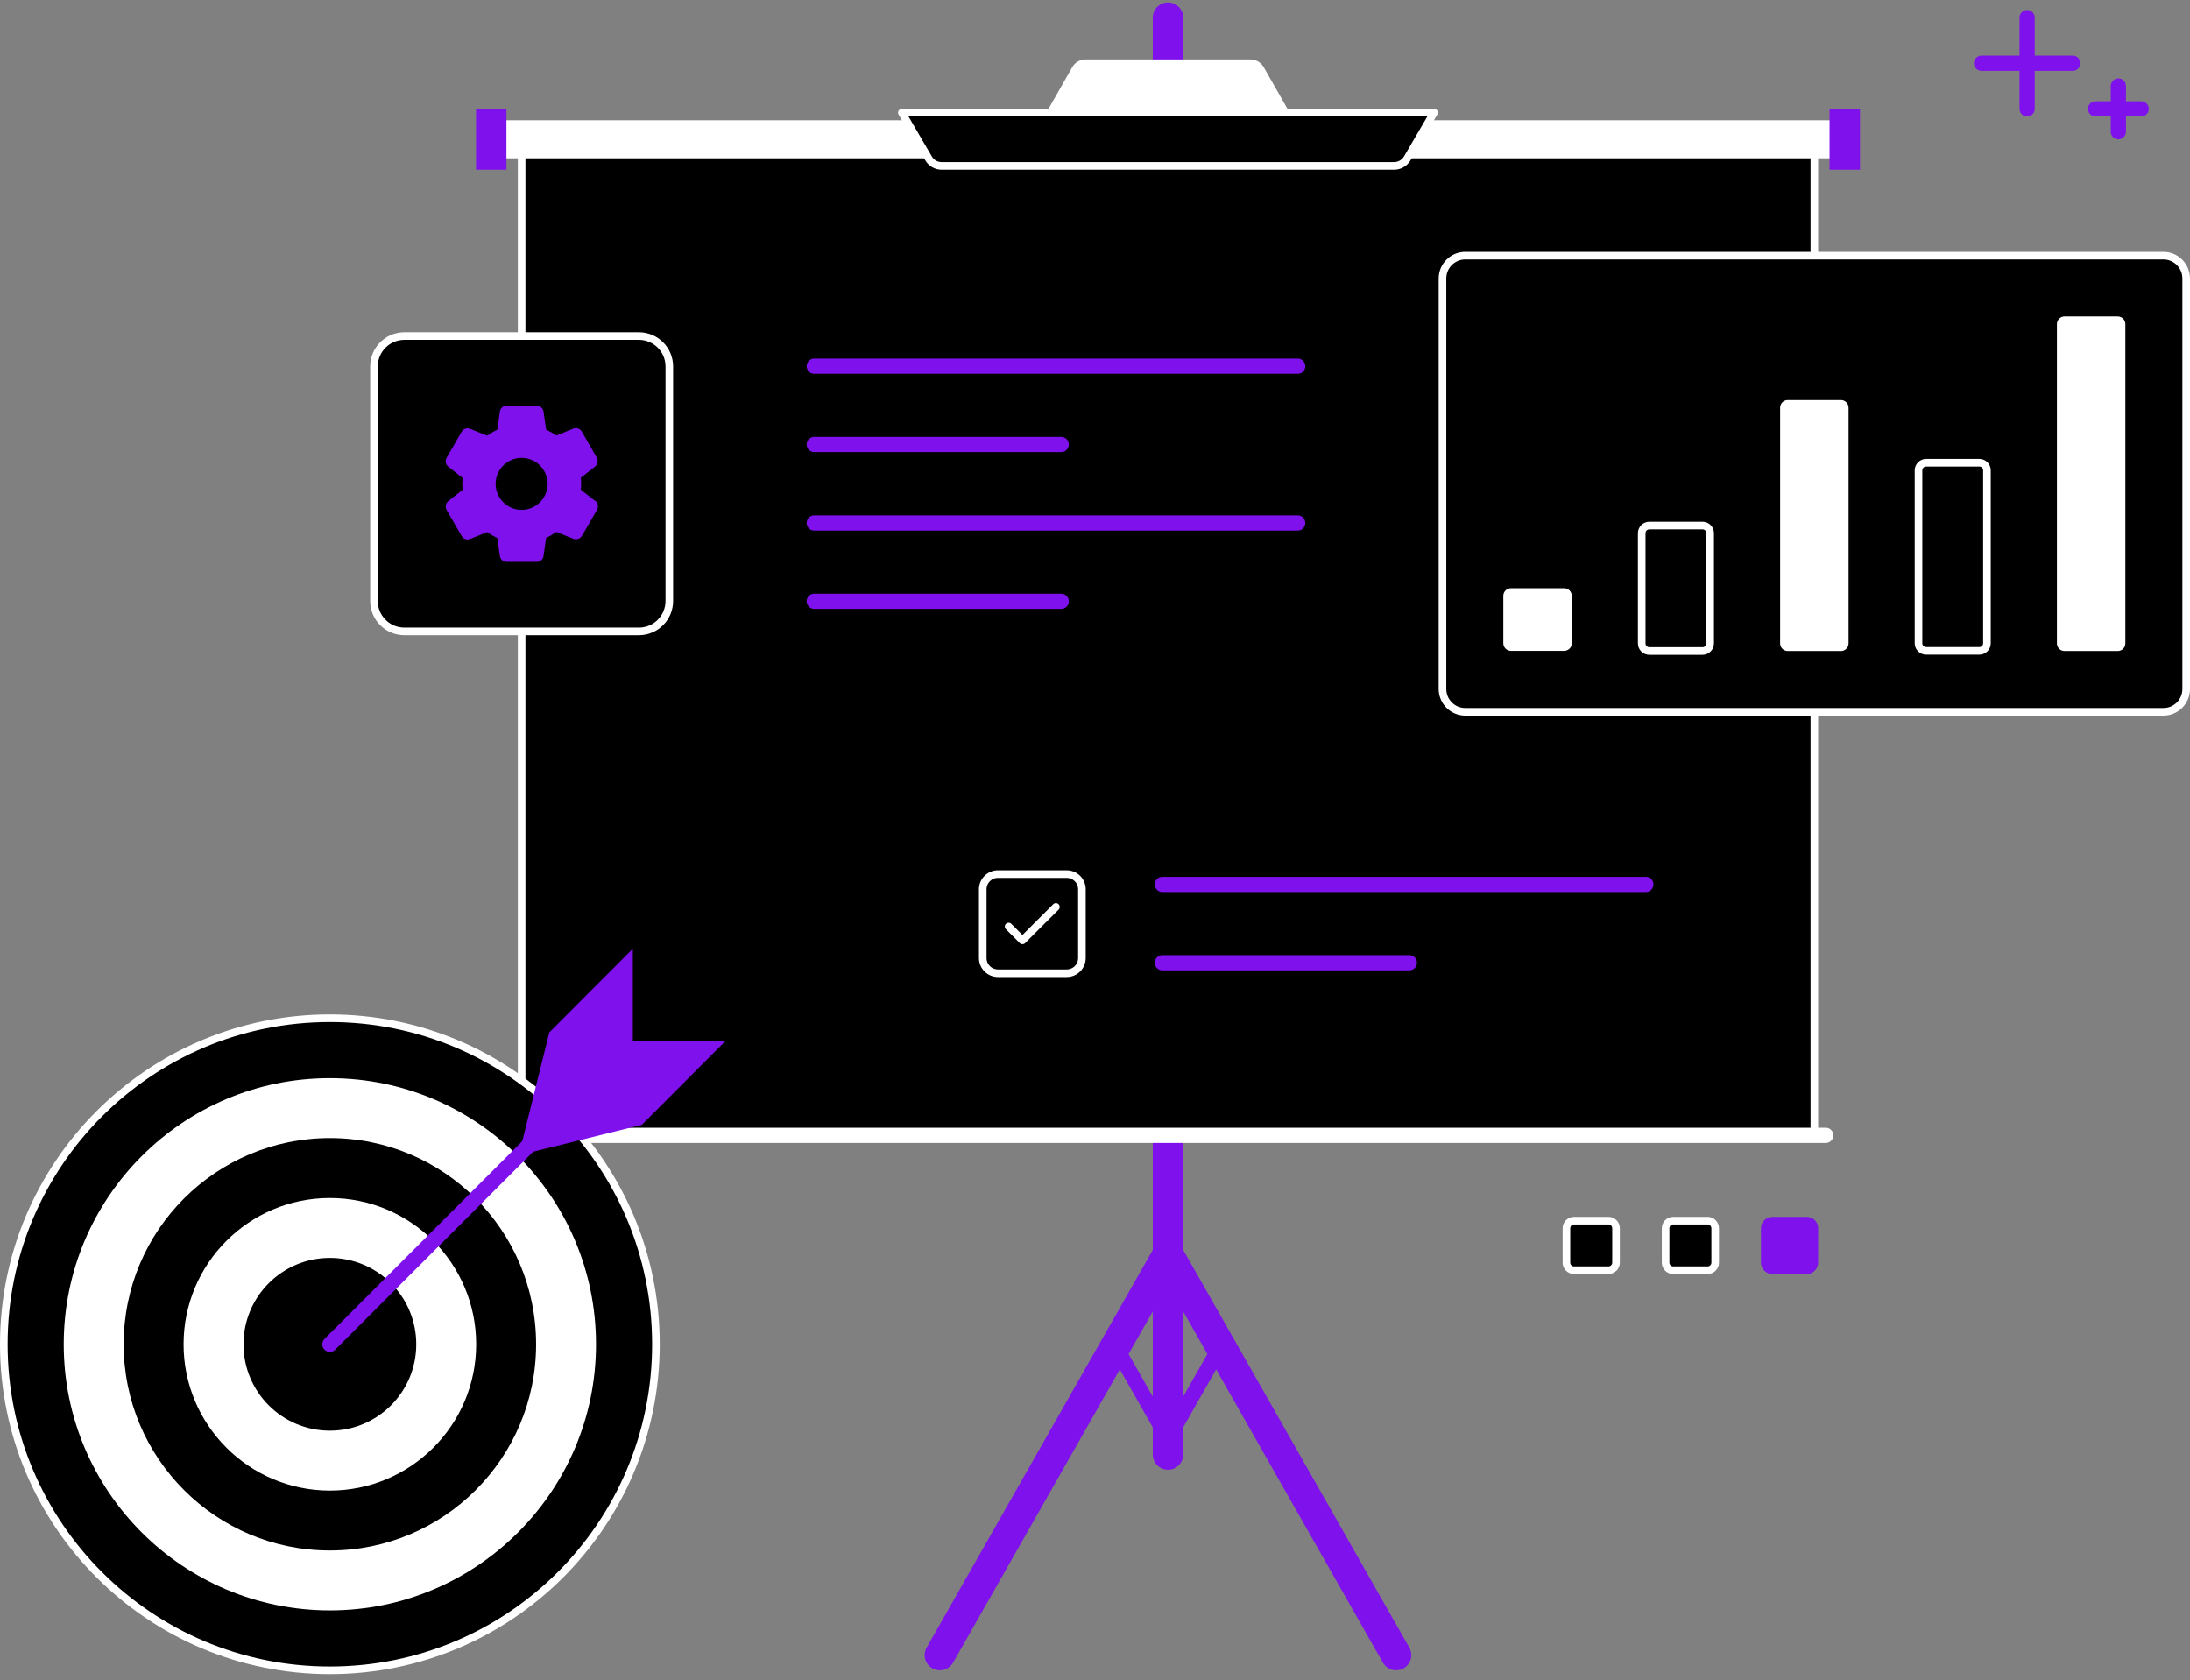
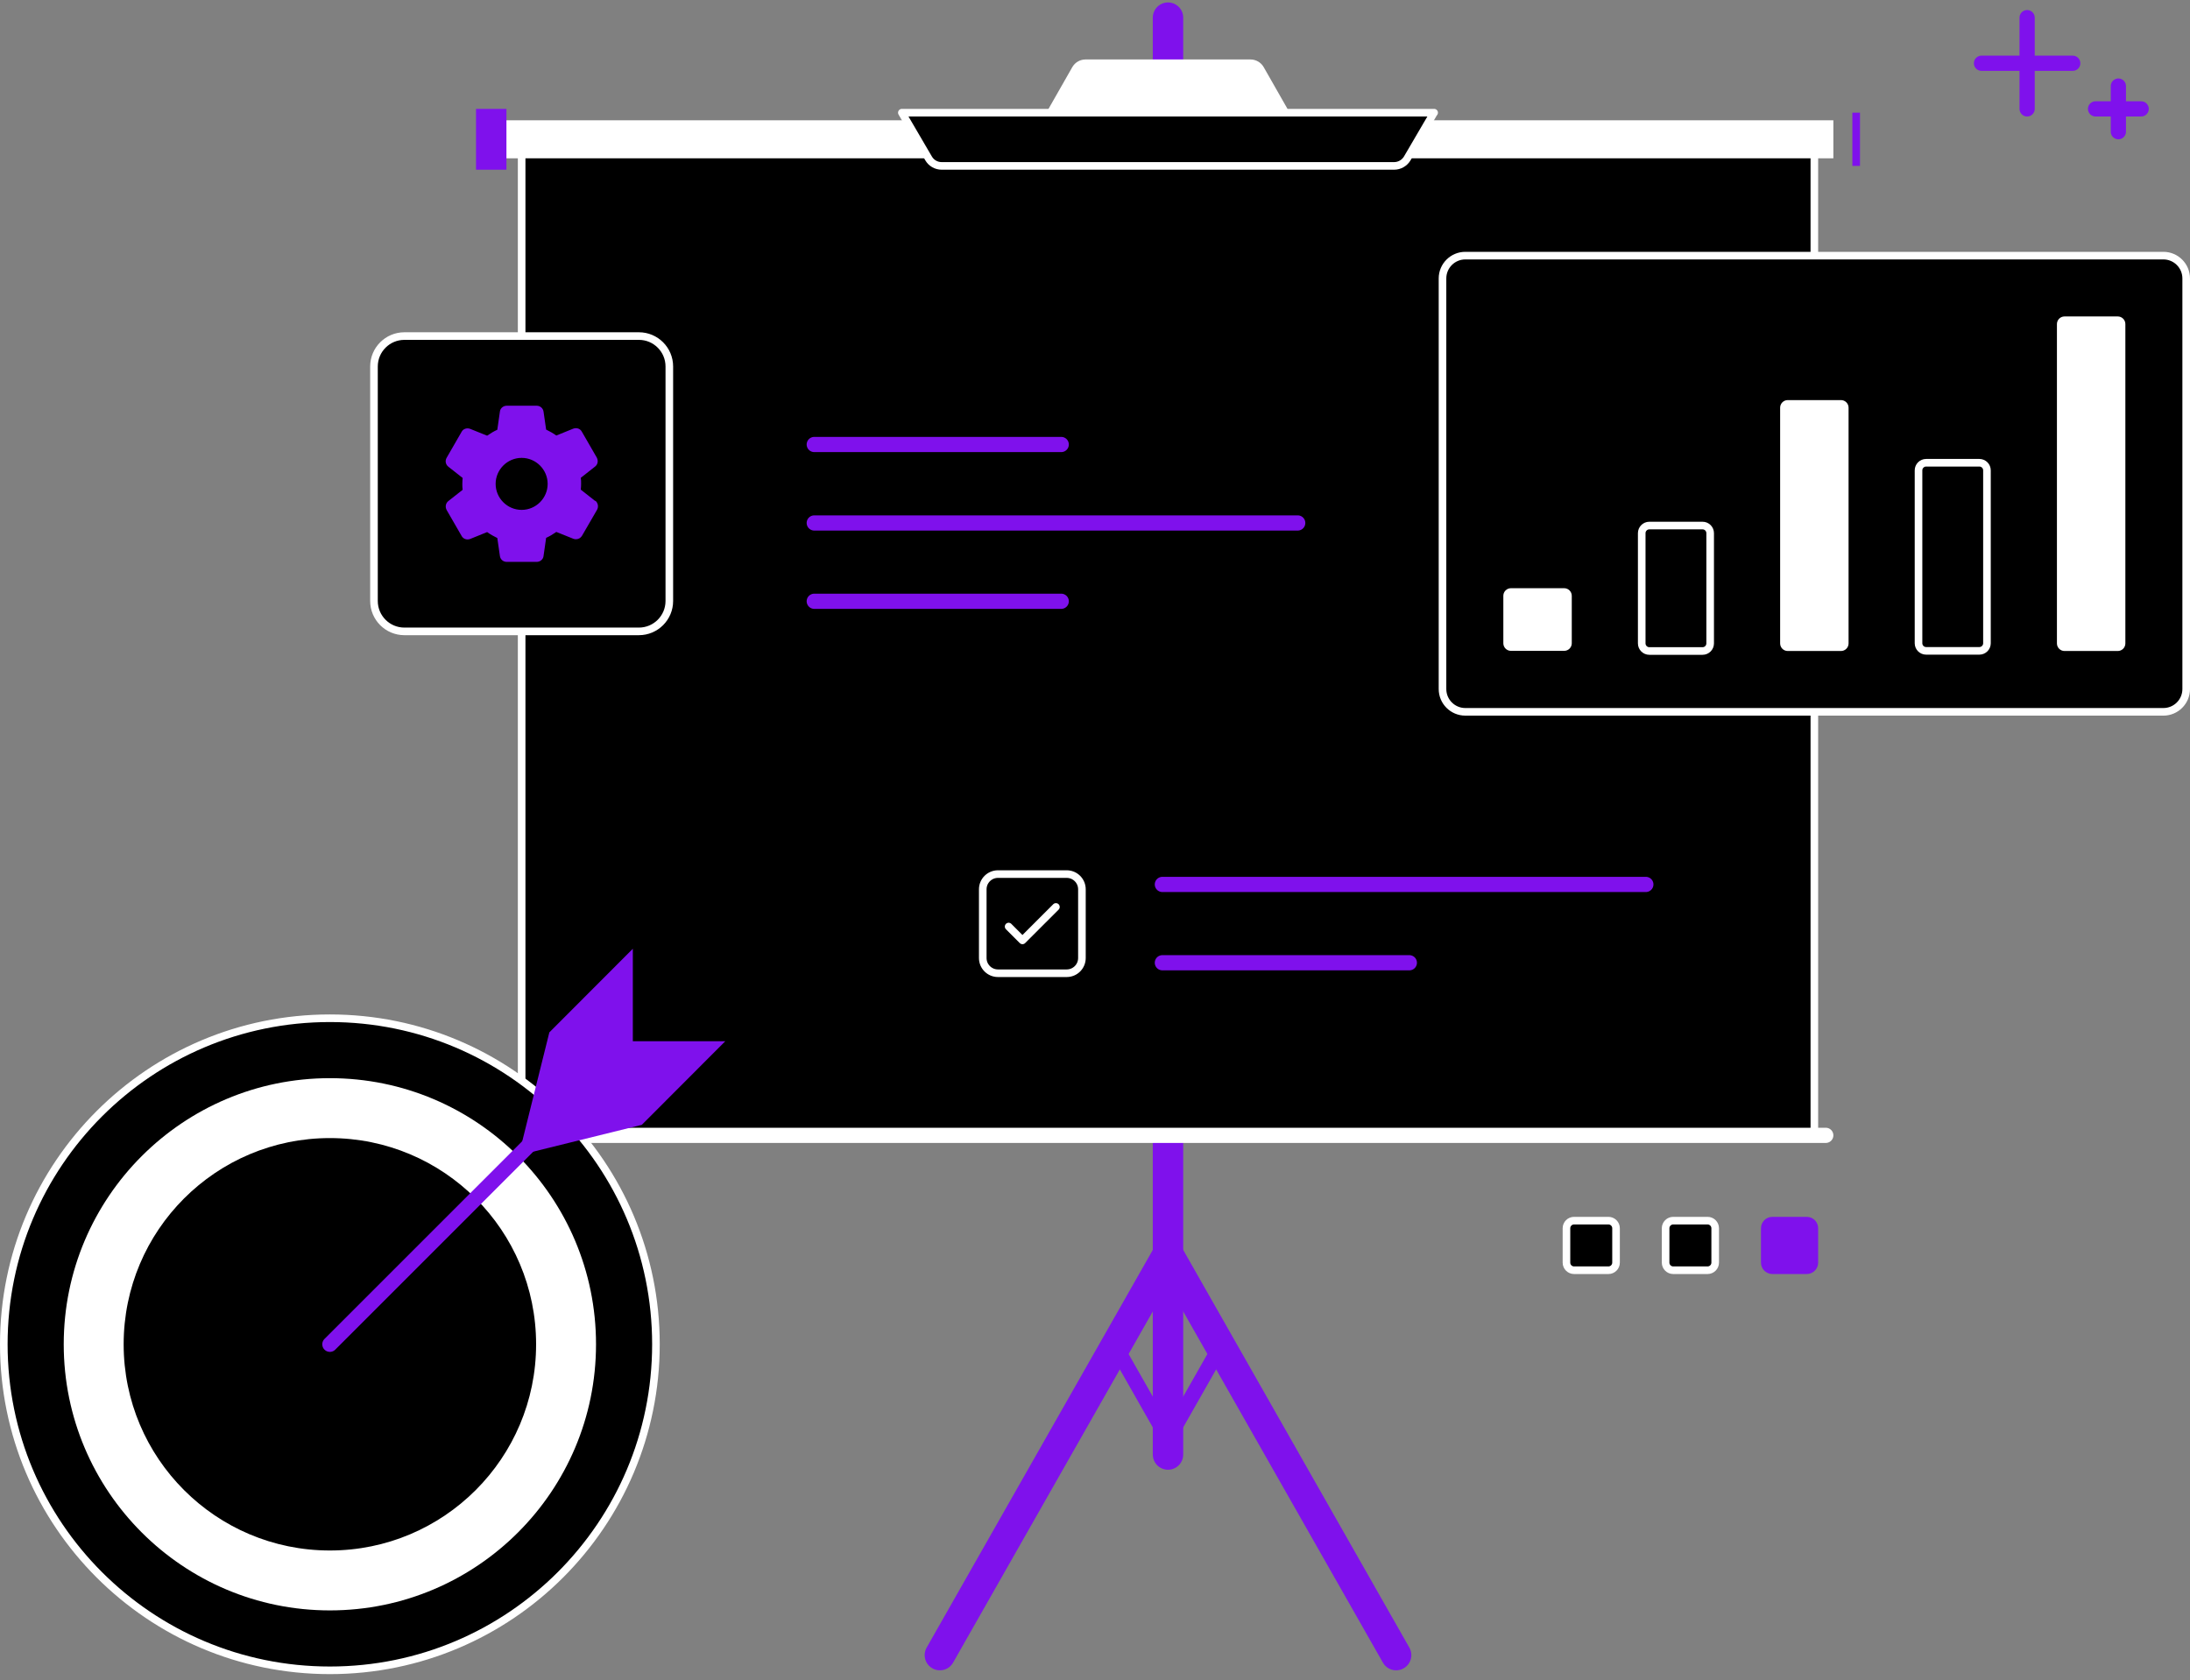
<svg xmlns="http://www.w3.org/2000/svg" width="288" height="221" viewBox="0 0 288 221" fill="none">
  <rect x="0" y="0" width="288" height="221" fill="#808080" stroke="none" />
  <path d="M153.6 83.82V2.32" stroke="#7F11EC" stroke-width="4" stroke-linecap="round" stroke-linejoin="round" />
  <path d="M123.6 217.68L153.6 164.92L183.6 217.68" stroke="#7F11EC" stroke-width="4" stroke-linecap="round" stroke-linejoin="round" />
  <path d="M146.699 177.081L153.599 189.221L160.499 177.081V177.061" stroke="#7F11EC" stroke-width="2" stroke-linecap="round" stroke-linejoin="round" />
  <path d="M153.6 191.3V149.32" stroke="#7F11EC" stroke-width="4" stroke-linecap="round" stroke-linejoin="round" />
  <path d="M238.6 18.32H68.6V149.32H238.6V18.32Z" fill="black" stroke="white" stroke-linecap="round" stroke-linejoin="round" />
  <path d="M140.28 114.96H131.24C130.136 114.96 129.24 115.855 129.24 116.96V126C129.24 127.105 130.136 128 131.24 128H140.28C141.385 128 142.28 127.105 142.28 126V116.96C142.28 115.855 141.385 114.96 140.28 114.96Z" fill="black" stroke="white" stroke-linecap="round" stroke-linejoin="round" />
  <path d="M152.859 116.32H216.439" stroke="#7F11EC" stroke-width="2" stroke-linecap="round" stroke-linejoin="round" />
  <path d="M152.859 126.62H185.339" stroke="#7F11EC" stroke-width="2" stroke-linecap="round" stroke-linejoin="round" />
  <path d="M132.641 121.86L134.461 123.68L138.861 119.28" stroke="white" stroke-linecap="round" stroke-linejoin="round" />
  <path d="M241.1 15.82H66.1V20.82H241.1V15.82Z" fill="white" />
  <path d="M169.6 14.82H137.6L141.02 8.82C141.38 8.2 142.04 7.82 142.76 7.82H164.44C165.16 7.82 165.82 8.2 166.18 8.82L169.6 14.82Z" fill="white" />
-   <path d="M244.1 14.82H241.1V21.82H244.1V14.82Z" fill="#7F11EC" stroke="#7F11EC" stroke-miterlimit="10" />
+   <path d="M244.1 14.82V21.82H244.1V14.82Z" fill="#7F11EC" stroke="#7F11EC" stroke-miterlimit="10" />
  <path d="M66.1 14.82H63.1V21.82H66.1V14.82Z" fill="#7F11EC" stroke="#7F11EC" stroke-miterlimit="10" />
  <path d="M188.6 14.82H118.6L122.12 20.84C122.48 21.46 123.14 21.82 123.84 21.82H183.34C184.04 21.82 184.7 21.44 185.06 20.84L188.58 14.82H188.6Z" fill="black" stroke="white" stroke-linecap="round" stroke-linejoin="round" />
  <path d="M67.1 149.32H240.1" stroke="white" stroke-width="2" stroke-miterlimit="10" stroke-linecap="round" />
  <path d="M43.38 219.68C67.062 219.68 86.26 200.482 86.26 176.8C86.26 153.118 67.062 133.92 43.38 133.92C19.698 133.92 0.5 153.118 0.5 176.8C0.5 200.482 19.698 219.68 43.38 219.68Z" fill="black" stroke="white" stroke-linecap="round" stroke-linejoin="round" />
  <path d="M43.381 141.8C24.061 141.8 8.381 157.48 8.381 176.8C8.381 196.12 24.061 211.8 43.381 211.8C62.701 211.8 78.381 196.12 78.381 176.8C78.381 157.48 62.721 141.8 43.381 141.8ZM43.381 203.92C28.401 203.92 16.261 191.78 16.261 176.8C16.261 161.82 28.401 149.68 43.381 149.68C58.361 149.68 70.501 161.82 70.501 176.8C70.501 191.78 58.361 203.92 43.381 203.92Z" fill="white" />
-   <path d="M43.381 157.561C32.761 157.561 24.141 166.181 24.141 176.801C24.141 187.421 32.761 196.041 43.381 196.041C54.001 196.041 62.621 187.421 62.621 176.801C62.621 166.181 54.001 157.561 43.381 157.561ZM43.381 188.161C37.101 188.161 32.021 183.081 32.021 176.801C32.021 170.521 37.101 165.441 43.381 165.441C49.661 165.441 54.741 170.521 54.741 176.801C54.741 183.081 49.661 188.161 43.381 188.161Z" fill="white" />
  <path d="M43.381 176.8L70.681 149.5" stroke="#7F11EC" stroke-width="2" stroke-linecap="round" stroke-linejoin="round" />
  <path d="M68.641 150.26L72.241 135.78L83.221 124.78V136.94H95.381L84.401 147.94L69.901 151.52L68.641 150.26Z" fill="#7F11EC" />
  <path d="M284.499 33.62H192.699C191.042 33.62 189.699 34.963 189.699 36.62V90.62C189.699 92.277 191.042 93.62 192.699 93.62H284.499C286.156 93.62 287.499 92.277 287.499 90.62V36.62C287.499 34.963 286.156 33.62 284.499 33.62Z" fill="black" stroke="white" stroke-linecap="round" stroke-linejoin="round" />
  <path d="M205.699 77.36H198.699C198.147 77.36 197.699 77.808 197.699 78.36V84.6C197.699 85.153 198.147 85.6 198.699 85.6H205.699C206.252 85.6 206.699 85.153 206.699 84.6V78.36C206.699 77.808 206.252 77.36 205.699 77.36Z" fill="white" />
  <path d="M223.898 69.12H216.898C216.346 69.12 215.898 69.568 215.898 70.12V84.62C215.898 85.172 216.346 85.62 216.898 85.62H223.898C224.451 85.62 224.898 85.172 224.898 84.62V70.12C224.898 69.568 224.451 69.12 223.898 69.12Z" fill="black" stroke="white" stroke-linecap="round" stroke-linejoin="round" />
  <path d="M242.1 52.62H235.1C234.547 52.62 234.1 53.068 234.1 53.62V84.62C234.1 85.172 234.547 85.62 235.1 85.62H242.1C242.652 85.62 243.1 85.172 243.1 84.62V53.62C243.1 53.068 242.652 52.62 242.1 52.62Z" fill="white" />
  <path d="M260.299 60.86H253.299C252.747 60.86 252.299 61.308 252.299 61.86V84.6C252.299 85.153 252.747 85.6 253.299 85.6H260.299C260.851 85.6 261.299 85.153 261.299 84.6V61.86C261.299 61.308 260.851 60.86 260.299 60.86Z" fill="black" stroke="white" stroke-linecap="round" stroke-linejoin="round" />
  <path d="M278.5 41.62H271.5C270.948 41.62 270.5 42.068 270.5 42.62V84.62C270.5 85.172 270.948 85.62 271.5 85.62H278.5C279.052 85.62 279.5 85.172 279.5 84.62V42.62C279.5 42.068 279.052 41.62 278.5 41.62Z" fill="white" />
  <path d="M260.58 8.32H272.58" stroke="#7F11EC" stroke-width="2" stroke-linecap="round" stroke-linejoin="round" />
  <path d="M266.58 2.32V14.32" stroke="#7F11EC" stroke-width="2" stroke-linecap="round" stroke-linejoin="round" />
  <path d="M275.58 14.32H281.58" stroke="#7F11EC" stroke-width="2" stroke-linecap="round" stroke-linejoin="round" />
  <path d="M278.58 11.32V17.32" stroke="#7F11EC" stroke-width="2" stroke-linecap="round" stroke-linejoin="round" />
  <path d="M84.021 44.2H53.181C50.971 44.2 49.181 45.991 49.181 48.2V79.04C49.181 81.249 50.971 83.04 53.181 83.04H84.021C86.23 83.04 88.021 81.249 88.021 79.04V48.2C88.021 45.991 86.23 44.2 84.021 44.2Z" fill="black" stroke="white" stroke-linecap="round" stroke-linejoin="round" />
  <path d="M78.26 65.88L76.38 64.4C76.4 64.18 76.42 63.9 76.42 63.62C76.42 63.34 76.42 63.08 76.38 62.84L78.26 61.36C78.62 61.08 78.7 60.6 78.48 60.18L76.52 56.78C76.32 56.4 75.86 56.2 75.38 56.38L73.16 57.28C72.74 56.98 72.28 56.72 71.82 56.5L71.48 54.14C71.42 53.7 71.04 53.36 70.58 53.36H66.64C66.18 53.36 65.78 53.7 65.74 54.14L65.4 56.52C64.96 56.72 64.52 56.98 64.06 57.3L61.82 56.4C61.4 56.24 60.9 56.4 60.7 56.8L58.74 60.2C58.5 60.6 58.6 61.1 58.96 61.38L60.84 62.86C60.82 63.14 60.8 63.4 60.8 63.64C60.8 63.88 60.8 64.12 60.84 64.42L58.96 65.9C58.6 66.18 58.52 66.68 58.74 67.08L60.7 70.48C60.9 70.86 61.36 71.06 61.84 70.88L64.06 69.98C64.48 70.28 64.94 70.54 65.4 70.76L65.74 73.12C65.8 73.58 66.18 73.9 66.64 73.9H70.58C71.04 73.9 71.44 73.56 71.48 73.12L71.82 70.74C72.26 70.54 72.7 70.28 73.16 69.96L75.4 70.86C75.5 70.9 75.62 70.92 75.74 70.92C76.08 70.92 76.38 70.74 76.54 70.46L78.52 67.04C78.74 66.64 78.64 66.14 78.3 65.86L78.26 65.88ZM68.6 67.06C66.72 67.06 65.18 65.52 65.18 63.64C65.18 61.76 66.72 60.22 68.6 60.22C70.48 60.22 72.02 61.76 72.02 63.64C72.02 65.52 70.48 67.06 68.6 67.06Z" fill="#7F11EC" />
-   <path d="M107.08 48.16H170.66" stroke="#7F11EC" stroke-width="2" stroke-linecap="round" stroke-linejoin="round" />
  <path d="M107.08 68.78H170.66" stroke="#7F11EC" stroke-width="2" stroke-linecap="round" stroke-linejoin="round" />
  <path d="M107.08 79.08H139.56" stroke="#7F11EC" stroke-width="2" stroke-linecap="round" stroke-linejoin="round" />
  <path d="M107.08 58.46H139.56" stroke="#7F11EC" stroke-width="2" stroke-linecap="round" stroke-linejoin="round" />
  <path d="M237.6 160.54H233.08C232.528 160.54 232.08 160.988 232.08 161.54V166.06C232.08 166.612 232.528 167.06 233.08 167.06H237.6C238.152 167.06 238.6 166.612 238.6 166.06V161.54C238.6 160.988 238.152 160.54 237.6 160.54Z" fill="#7F11EC" stroke="#7F11EC" stroke-miterlimit="10" />
  <path d="M224.559 160.54H220.039C219.487 160.54 219.039 160.988 219.039 161.54V166.06C219.039 166.612 219.487 167.06 220.039 167.06H224.559C225.111 167.06 225.559 166.612 225.559 166.06V161.54C225.559 160.988 225.111 160.54 224.559 160.54Z" fill="black" stroke="white" stroke-linecap="round" stroke-linejoin="round" />
  <path d="M211.52 160.54H207C206.448 160.54 206 160.988 206 161.54V166.06C206 166.612 206.448 167.06 207 167.06H211.52C212.072 167.06 212.52 166.612 212.52 166.06V161.54C212.52 160.988 212.072 160.54 211.52 160.54Z" fill="black" stroke="white" stroke-linecap="round" stroke-linejoin="round" />
</svg>